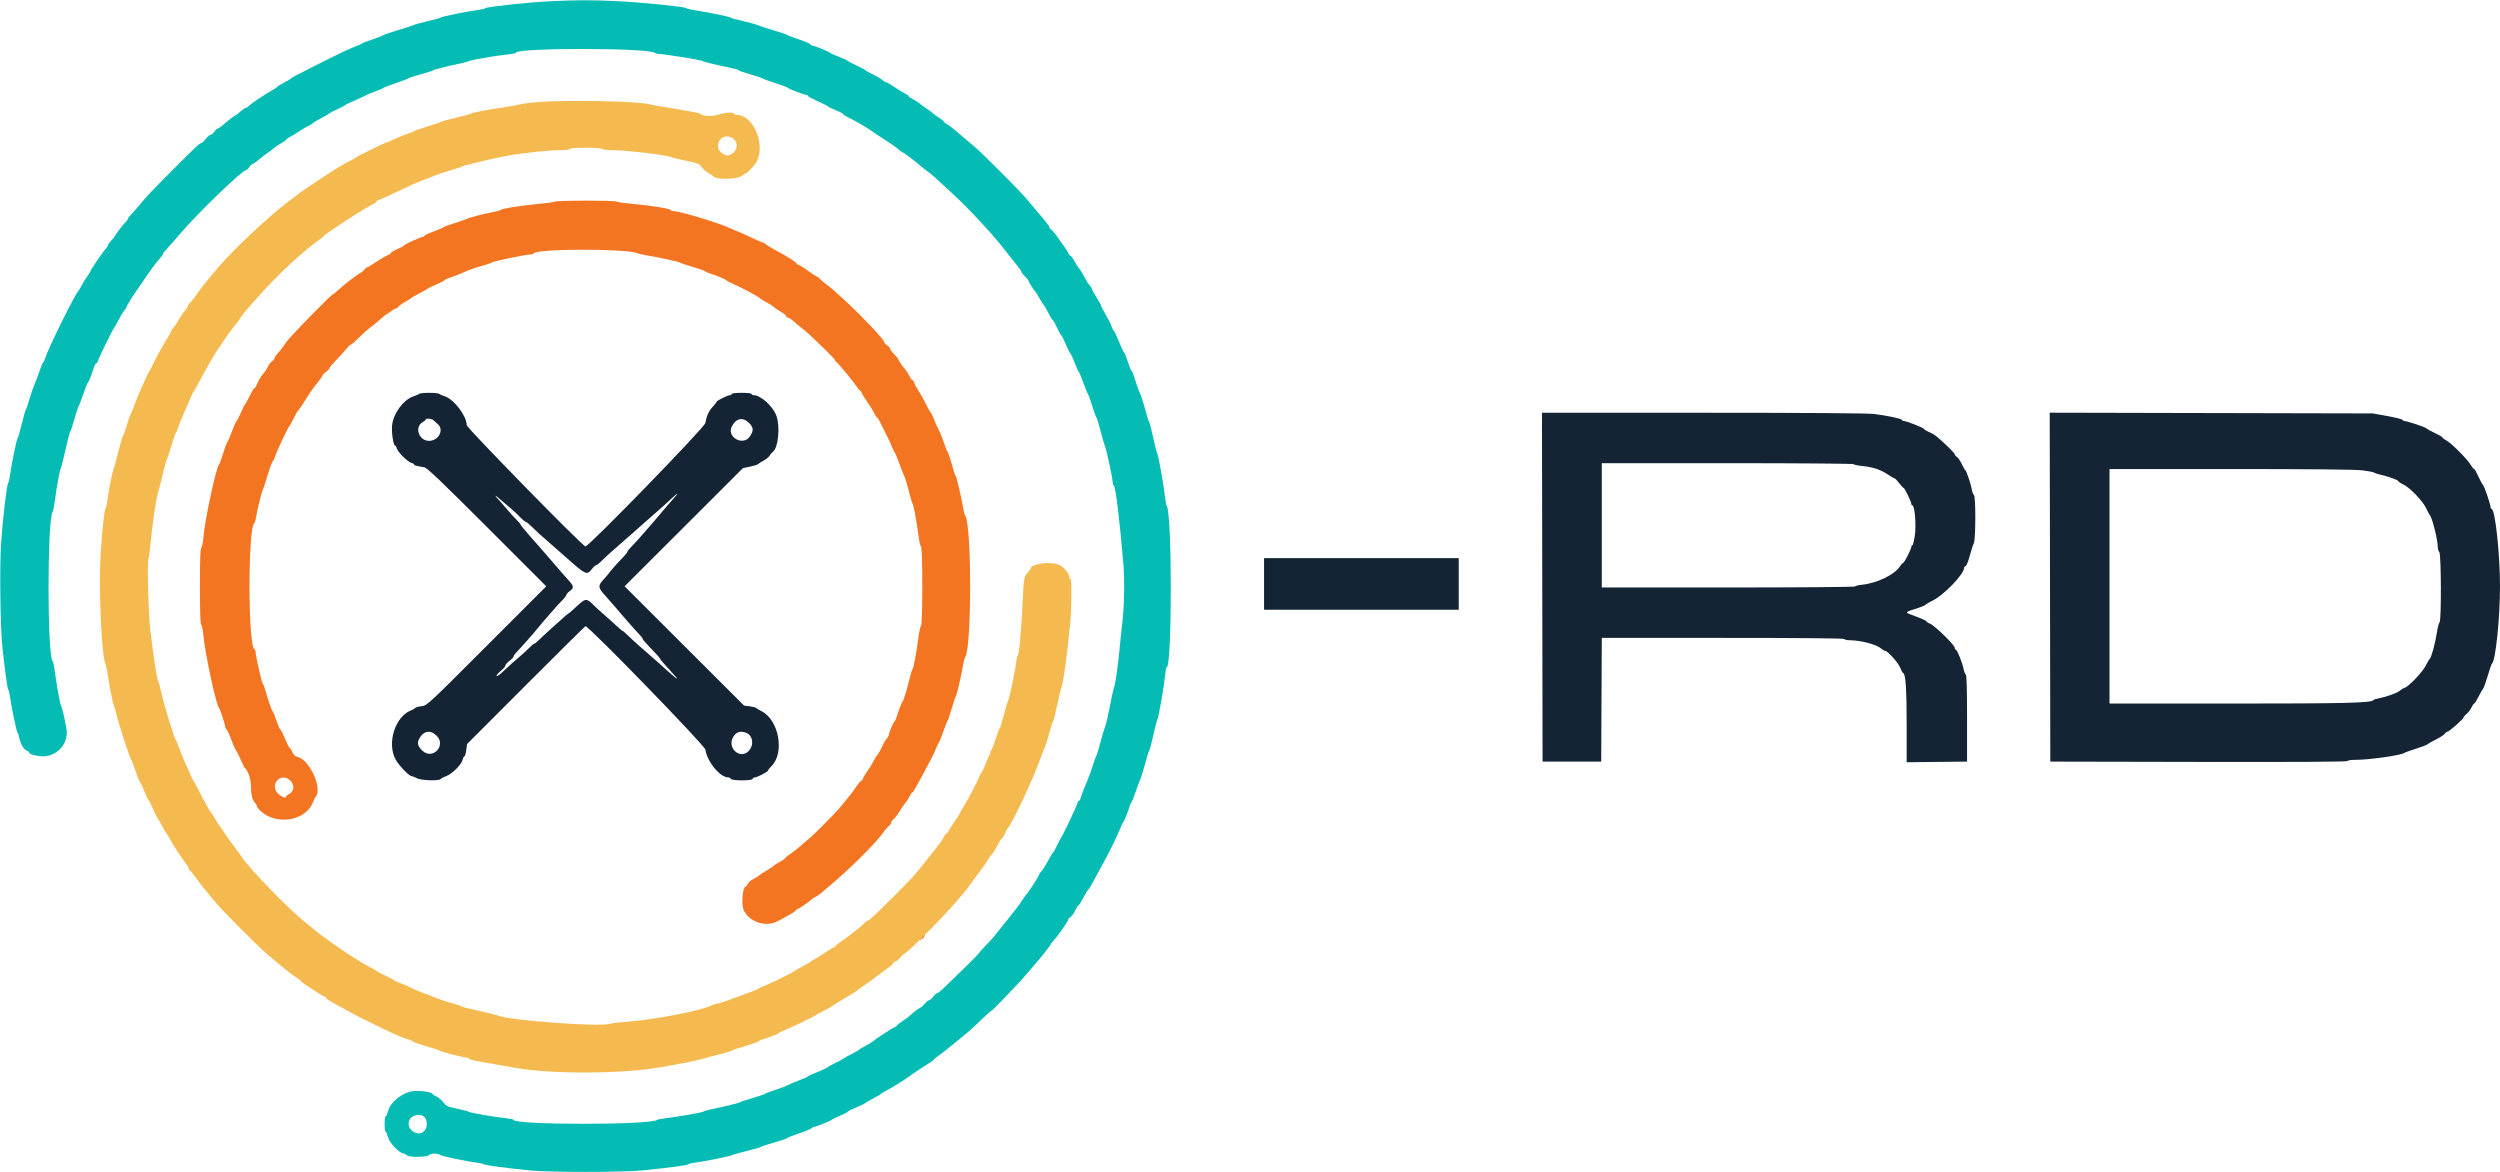
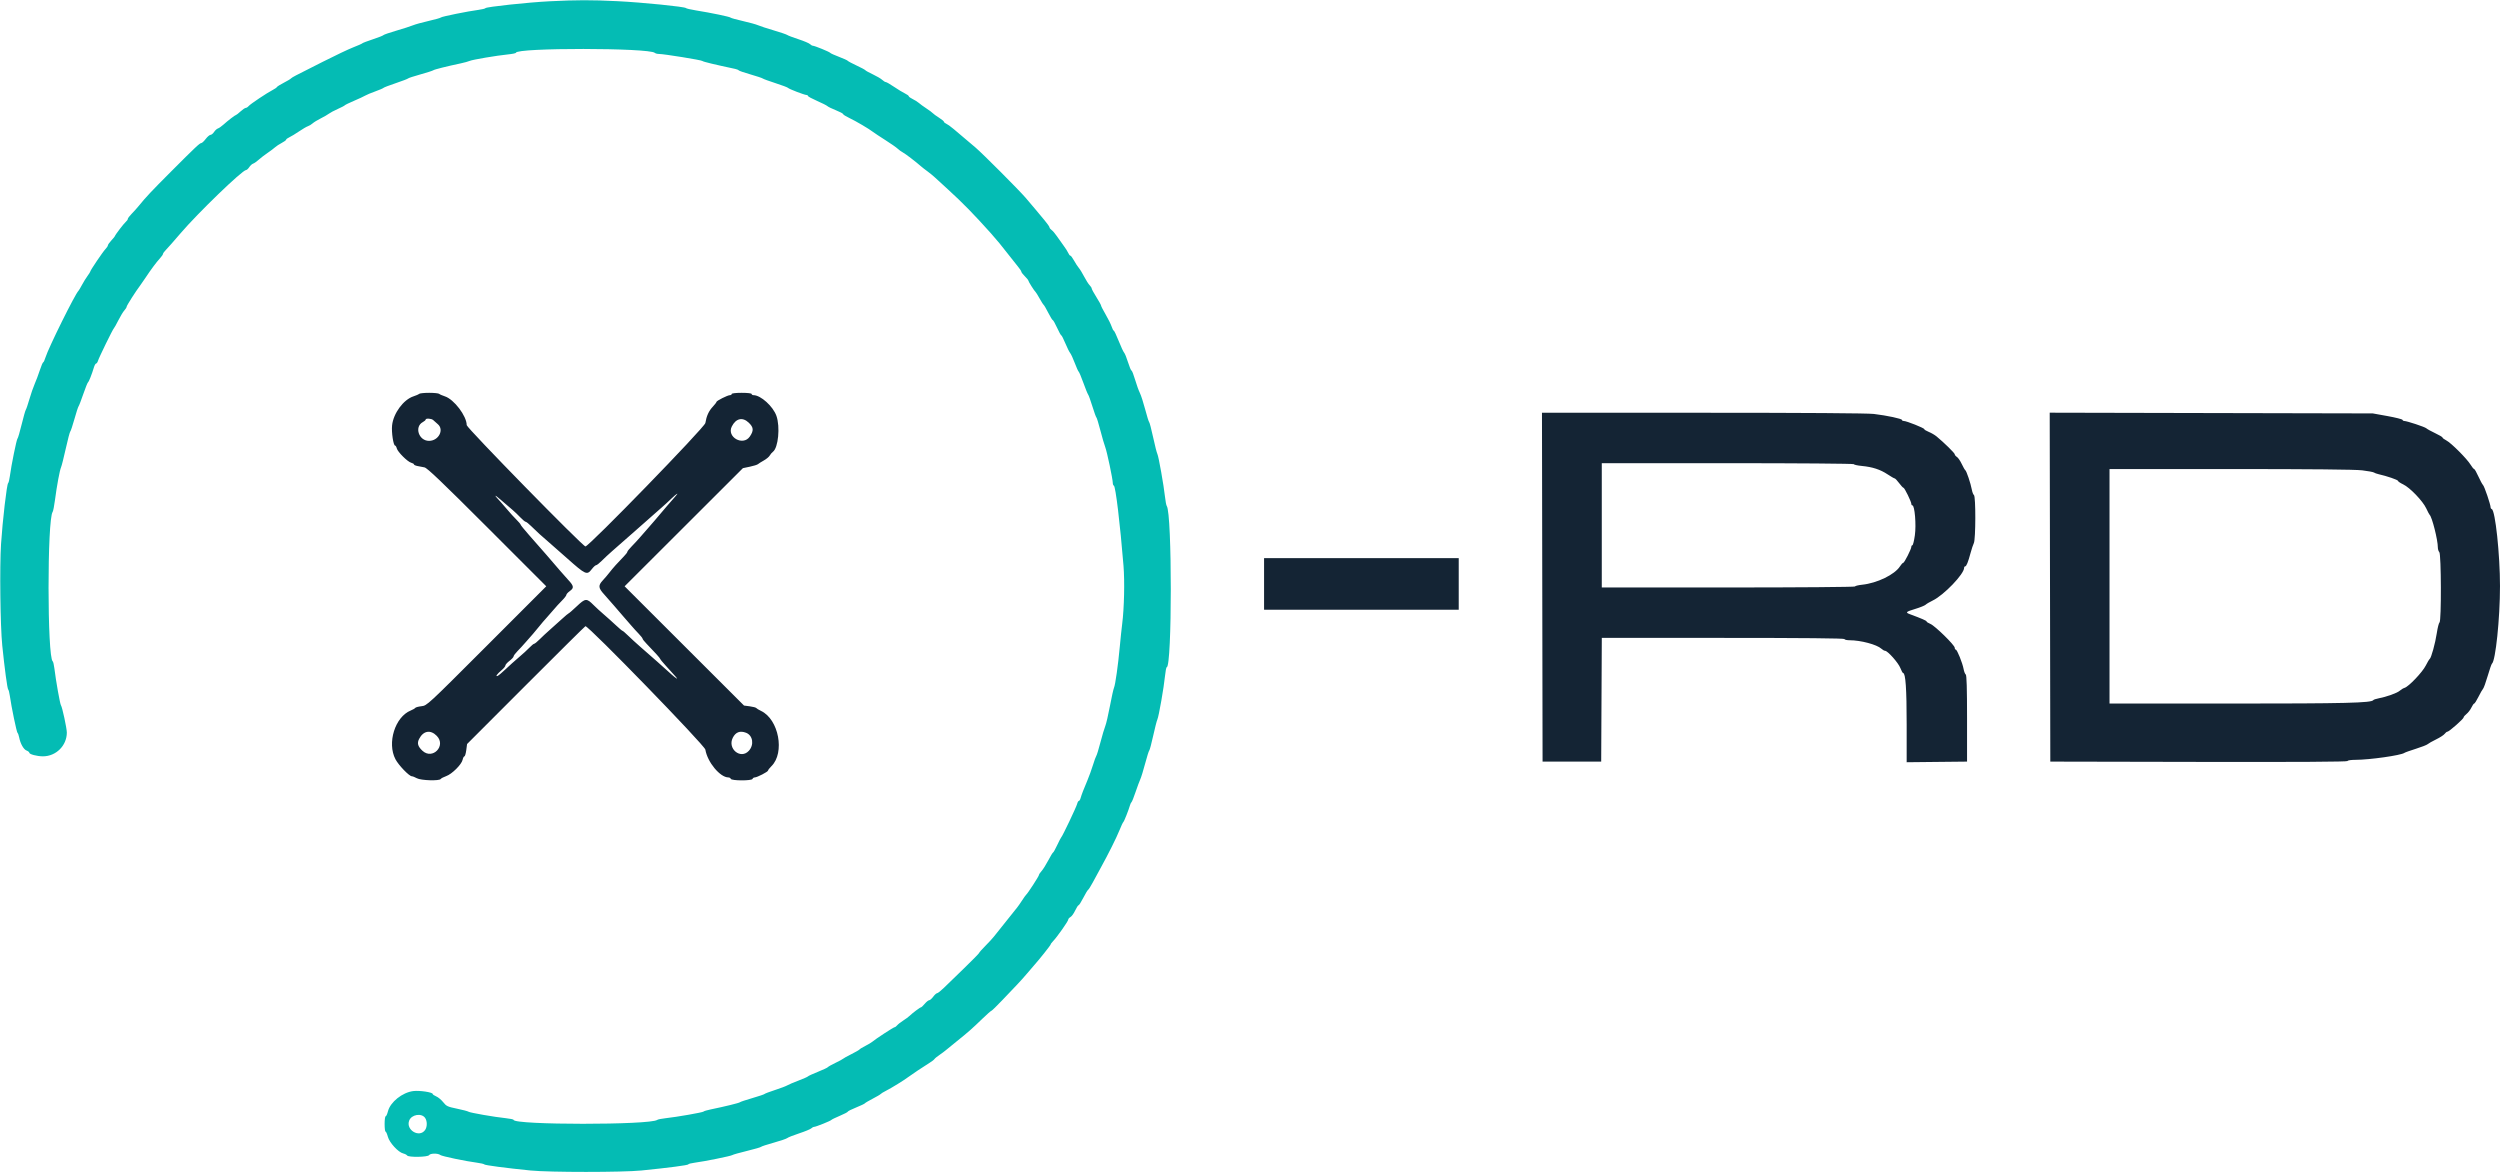
<svg xmlns="http://www.w3.org/2000/svg" id="svg" version="1.1" width="400" height="187.547" viewBox="0, 0, 400,187.547">
  <g id="svgg">
-     <path id="path0" d="M88.743 32.263 C 88.588 32.351,87.406 32.516,86.116 32.632 C 83.466 32.869,80.254 33.376,80.113 33.581 C 80.061 33.656,79.681 33.777,79.268 33.851 C 77.682 34.133,75.304 34.733,74.765 34.986 C 74.456 35.132,73.487 35.472,72.613 35.741 C 71.738 36.010,70.978 36.294,70.924 36.372 C 70.870 36.449,70.171 36.749,69.371 37.037 C 68.572 37.325,67.917 37.637,67.917 37.730 C 67.917 37.823,67.802 37.899,67.662 37.899 C 67.334 37.899,64.854 39.018,64.722 39.225 C 64.667 39.312,64.140 39.604,63.549 39.874 C 62.959 40.144,62.477 40.438,62.477 40.526 C 62.477 40.615,62.287 40.747,62.054 40.819 C 61.822 40.892,61.019 41.362,60.268 41.864 C 59.518 42.366,58.827 42.777,58.731 42.777 C 58.636 42.777,58.448 42.932,58.313 43.122 C 58.178 43.312,57.856 43.578,57.598 43.712 C 57.016 44.016,54.912 45.649,54.039 46.475 C 53.681 46.814,53.326 47.092,53.250 47.092 C 53.023 47.092,46.397 53.875,45.872 54.644 C 45.222 55.597,44.875 56.054,44.418 56.554 C 44.135 56.865,43.902 57.224,43.902 57.352 C 43.902 57.480,43.745 57.670,43.552 57.773 C 43.359 57.876,43.056 58.267,42.878 58.641 C 42.701 59.015,42.415 59.467,42.244 59.647 C 41.836 60.074,41.307 60.940,41.061 61.585 C 40.952 61.869,40.793 62.101,40.706 62.101 C 40.620 62.101,40.272 62.671,39.933 63.368 C 39.595 64.064,39.258 64.677,39.185 64.730 C 39.112 64.783,38.817 65.374,38.529 66.044 C 38.241 66.713,37.911 67.358,37.796 67.477 C 37.681 67.596,37.347 68.356,37.054 69.165 C 36.761 69.975,36.454 70.683,36.372 70.739 C 36.290 70.794,35.991 71.596,35.708 72.521 C 35.425 73.446,35.135 74.245,35.064 74.296 C 34.614 74.625,32.793 83.068,32.536 86.023 C 32.464 86.848,32.312 87.584,32.197 87.657 C 32.051 87.751,31.989 89.601,31.989 93.809 C 31.989 98.016,32.051 99.866,32.197 99.960 C 32.312 100.034,32.464 100.769,32.536 101.595 C 32.792 104.541,34.620 112.997,35.070 113.321 C 35.215 113.424,36.023 115.925,36.023 116.268 C 36.023 116.386,36.133 116.595,36.269 116.731 C 36.404 116.868,36.756 117.642,37.051 118.452 C 37.346 119.262,37.681 120.022,37.796 120.140 C 37.911 120.259,38.241 120.904,38.529 121.574 C 38.817 122.243,39.109 122.834,39.179 122.887 C 39.677 123.268,40.150 124.657,40.150 125.742 C 40.150 127.096,40.369 128.013,40.794 128.438 C 40.956 128.600,41.088 128.839,41.088 128.970 C 41.088 129.101,41.373 129.467,41.721 129.784 C 44.293 132.125,48.964 131.314,50.093 128.330 C 50.230 127.969,50.412 127.593,50.499 127.495 C 51.651 126.192,49.533 121.519,47.596 121.094 C 47.215 121.010,46.979 120.789,46.791 120.338 C 46.644 119.987,46.456 119.700,46.373 119.700 C 46.290 119.700,45.943 119.024,45.603 118.199 C 45.262 117.373,44.918 116.698,44.839 116.698 C 44.760 116.698,44.497 116.093,44.254 115.354 C 44.012 114.614,43.725 113.918,43.616 113.806 C 43.450 113.635,42.867 111.925,42.298 109.944 C 42.224 109.686,42.105 109.432,42.034 109.381 C 41.883 109.272,40.901 104.906,40.901 104.347 C 40.901 104.140,40.825 103.943,40.732 103.909 C 39.672 103.516,39.643 84.381,40.701 83.678 C 40.779 83.626,40.902 83.204,40.974 82.739 C 41.156 81.560,41.824 78.827,42.022 78.453 C 42.112 78.282,42.464 77.214,42.805 76.079 C 43.145 74.944,43.531 73.904,43.662 73.767 C 43.794 73.631,43.958 73.293,44.026 73.017 C 44.177 72.406,46.137 68.237,46.336 68.105 C 46.413 68.053,46.720 67.505,47.016 66.886 C 47.313 66.266,47.637 65.702,47.736 65.632 C 47.835 65.562,48.174 65.088,48.489 64.579 C 49.522 62.910,50.138 62.021,50.872 61.137 C 51.269 60.659,51.595 60.189,51.595 60.094 C 51.595 59.998,51.848 59.733,52.158 59.504 C 52.467 59.275,52.720 59.003,52.720 58.899 C 52.720 58.795,53.248 58.165,53.893 57.500 C 54.538 56.834,55.262 56.036,55.502 55.725 C 55.742 55.414,56.017 55.159,56.113 55.159 C 56.209 55.159,56.773 54.674,57.365 54.080 C 57.958 53.486,58.743 52.777,59.110 52.504 C 59.912 51.906,60.676 51.275,61.290 50.704 C 61.539 50.471,61.787 50.281,61.841 50.281 C 61.895 50.281,62.215 50.070,62.554 49.812 C 62.892 49.554,63.262 49.343,63.376 49.343 C 63.490 49.343,63.651 49.226,63.734 49.082 C 63.816 48.939,64.306 48.588,64.822 48.303 C 65.338 48.019,65.802 47.725,65.854 47.651 C 65.905 47.576,66.496 47.241,67.167 46.904 C 67.838 46.568,68.429 46.235,68.480 46.165 C 68.532 46.095,69.144 45.797,69.841 45.504 C 70.537 45.211,71.107 44.911,71.107 44.838 C 71.107 44.764,71.677 44.514,72.373 44.282 C 73.070 44.050,74.020 43.675,74.484 43.448 C 74.948 43.221,76.046 42.837,76.923 42.595 C 77.800 42.352,78.616 42.078,78.736 41.986 C 78.995 41.789,84.110 40.725,84.834 40.718 C 85.109 40.715,85.363 40.638,85.397 40.546 C 85.689 39.768,100.228 39.747,101.970 40.521 C 102.176 40.613,102.936 40.781,103.659 40.894 C 105.489 41.181,108.705 41.887,108.818 42.027 C 108.870 42.092,109.756 42.388,110.788 42.687 C 111.820 42.985,112.712 43.298,112.771 43.382 C 112.830 43.466,113.126 43.611,113.428 43.704 C 114.520 44.042,116.017 44.648,116.122 44.795 C 116.181 44.877,116.609 45.108,117.073 45.307 C 118.295 45.831,121.472 47.517,121.540 47.678 C 121.572 47.753,122.025 48.038,122.547 48.311 C 123.070 48.584,123.677 48.978,123.897 49.186 C 124.117 49.393,124.603 49.722,124.977 49.915 C 125.351 50.108,125.707 50.396,125.768 50.555 C 125.829 50.714,125.988 50.845,126.120 50.845 C 126.252 50.846,126.614 51.079,126.923 51.364 C 127.233 51.648,127.848 52.164,128.290 52.509 C 129.212 53.230,129.525 53.516,131.870 55.786 C 132.812 56.699,133.583 57.511,133.583 57.593 C 133.583 57.674,133.723 57.856,133.894 57.998 C 134.321 58.351,136.608 61.129,137.042 61.820 C 137.236 62.129,137.508 62.450,137.647 62.533 C 137.785 62.615,137.899 62.773,137.899 62.884 C 137.899 62.995,138.266 63.603,138.715 64.235 C 139.164 64.867,139.680 65.701,139.862 66.088 C 140.044 66.475,140.256 66.792,140.334 66.792 C 140.412 66.792,140.745 67.362,141.074 68.058 C 141.404 68.755,141.834 69.620,142.029 69.981 C 142.225 70.342,142.532 71.018,142.712 71.482 C 142.892 71.947,143.096 72.369,143.165 72.420 C 143.235 72.472,143.518 73.147,143.794 73.921 C 144.071 74.695,144.451 75.666,144.640 76.079 C 144.829 76.492,145.180 77.631,145.421 78.612 C 145.662 79.592,145.912 80.436,145.976 80.488 C 146.134 80.616,146.658 83.383,146.935 85.553 C 147.060 86.534,147.252 87.396,147.362 87.470 C 147.640 87.657,147.639 99.962,147.360 100.148 C 147.250 100.221,147.054 101.126,146.924 102.158 C 146.644 104.378,146.146 106.997,145.979 107.129 C 145.914 107.181,145.749 107.688,145.613 108.255 C 145.140 110.224,144.578 112.102,144.431 112.204 C 144.303 112.294,143.749 113.740,143.393 114.916 C 143.330 115.122,143.220 115.333,143.148 115.385 C 142.960 115.520,142.214 117.261,142.214 117.566 C 142.214 117.708,142.066 117.973,141.886 118.156 C 141.705 118.339,141.351 118.951,141.098 119.516 C 140.846 120.082,140.541 120.629,140.422 120.732 C 140.303 120.836,140.013 121.300,139.779 121.764 C 139.544 122.228,139.068 122.999,138.719 123.477 C 138.371 123.955,138.086 124.436,138.086 124.545 C 138.086 124.655,137.927 124.856,137.732 124.993 C 137.537 125.129,137.220 125.502,137.028 125.821 C 136.679 126.402,135.655 127.714,134.365 129.235 C 133.610 130.125,130.801 132.975,129.802 133.865 C 128.334 135.173,126.886 136.363,126.360 136.692 C 126.051 136.887,125.730 137.154,125.647 137.286 C 125.564 137.418,125.171 137.692,124.775 137.894 C 124.379 138.096,123.940 138.375,123.800 138.515 C 123.660 138.654,123.124 139.012,122.608 139.312 C 122.092 139.611,121.560 139.962,121.427 140.092 C 121.293 140.222,120.884 140.471,120.518 140.644 C 120.152 140.818,119.762 141.158,119.652 141.399 C 119.542 141.641,119.389 141.839,119.313 141.839 C 118.854 141.839,118.576 144.515,118.937 145.464 C 119.690 147.445,122.467 148.430,124.405 147.403 C 126.499 146.294,127.125 145.922,127.319 145.672 C 127.434 145.524,127.583 145.403,127.651 145.403 C 127.839 145.403,129.283 144.428,129.803 143.949 C 130.055 143.717,130.344 143.527,130.446 143.527 C 130.547 143.527,130.978 143.228,131.403 142.863 C 131.828 142.498,132.472 141.953,132.833 141.653 C 136.013 139.010,140.421 134.605,141.388 133.104 C 141.583 132.800,141.933 132.398,142.166 132.210 C 142.399 132.022,142.589 131.752,142.589 131.611 C 142.589 131.469,142.746 131.243,142.938 131.108 C 143.130 130.973,143.570 130.399,143.917 129.831 C 144.264 129.264,144.694 128.640,144.872 128.446 C 145.051 128.251,145.332 127.808,145.497 127.461 C 145.661 127.113,145.861 126.829,145.941 126.829 C 146.021 126.829,146.298 126.428,146.556 125.938 C 146.815 125.448,147.555 124.088,148.200 122.916 C 148.846 121.744,149.488 120.463,149.627 120.068 C 149.766 119.674,150.007 119.155,150.162 118.916 C 150.317 118.676,150.674 117.805,150.955 116.979 C 151.237 116.154,151.522 115.436,151.590 115.385 C 151.657 115.333,151.957 114.447,152.255 113.415 C 152.554 112.383,152.848 111.496,152.910 111.445 C 153.054 111.325,153.754 108.371,154.045 106.660 C 154.167 105.938,154.336 105.260,154.420 105.154 C 155.493 103.802,155.491 83.799,154.419 82.463 C 154.333 82.357,154.205 81.890,154.132 81.426 C 153.901 79.945,153.055 76.270,152.923 76.173 C 152.853 76.121,152.693 75.699,152.567 75.235 C 152.172 73.781,151.695 72.330,151.579 72.233 C 151.517 72.181,151.237 71.463,150.955 70.638 C 150.674 69.812,150.322 68.950,150.174 68.721 C 150.026 68.492,149.731 67.838,149.517 67.267 C 149.303 66.696,149.029 66.123,148.907 65.994 C 148.784 65.865,148.445 65.264,148.153 64.658 C 147.860 64.052,147.345 63.123,147.007 62.594 C 146.670 62.065,146.334 61.442,146.261 61.210 C 146.188 60.978,146.054 60.788,145.962 60.788 C 145.871 60.788,145.661 60.504,145.497 60.157 C 145.332 59.809,145.054 59.363,144.878 59.165 C 144.369 58.589,143.715 57.628,143.715 57.455 C 143.715 57.368,143.419 57.010,143.058 56.660 C 142.697 56.310,142.402 55.916,142.402 55.784 C 142.402 55.651,142.190 55.405,141.932 55.236 C 141.674 55.067,141.463 54.832,141.463 54.714 C 141.463 54.340,137.945 50.612,135.245 48.124 C 133.343 46.371,132.790 45.894,132.083 45.397 C 131.723 45.142,131.317 44.787,131.182 44.606 C 131.046 44.425,130.858 44.278,130.763 44.278 C 130.667 44.278,130.011 43.856,129.304 43.340 C 128.597 42.824,127.924 42.402,127.808 42.402 C 127.693 42.402,127.531 42.281,127.448 42.135 C 127.294 41.861,125.904 40.997,123.936 39.952 C 123.324 39.627,122.706 39.243,122.562 39.099 C 122.418 38.955,122.218 38.837,122.118 38.837 C 122.019 38.837,121.049 38.415,119.963 37.899 C 118.877 37.383,117.936 36.961,117.872 36.961 C 117.807 36.961,117.393 36.786,116.952 36.572 C 115.219 35.733,108.817 33.790,107.739 33.777 C 107.507 33.774,107.317 33.700,107.317 33.612 C 107.317 33.401,104.156 32.885,101.282 32.629 C 100.009 32.515,98.822 32.346,98.642 32.252 C 98.232 32.038,89.124 32.049,88.743 32.263 M46.408 124.850 C 47.137 125.526,47.106 126.545,46.343 126.979 C 46.034 127.154,45.780 127.362,45.780 127.439 C 45.777 127.782,45.047 127.529,44.501 126.995 C 43.046 125.572,44.917 123.469,46.408 124.850 M147.467 150.034 C 147.051 150.474,147.043 150.506,147.398 150.317 C 147.618 150.200,147.848 149.975,147.908 149.818 C 148.055 149.434,148.015 149.454,147.467 150.034 " stroke="none" fill="#f47521" fill-rule="evenodd" />
    <path id="path1" d="M87.937 0.204 C 84.540 0.372,77.813 1.093,77.674 1.304 C 77.622 1.382,77.119 1.505,76.557 1.579 C 74.878 1.797,70.645 2.654,70.544 2.796 C 70.492 2.869,69.615 3.118,68.593 3.349 C 67.572 3.581,66.439 3.895,66.075 4.047 C 65.712 4.199,64.521 4.583,63.429 4.901 C 62.338 5.219,61.402 5.542,61.351 5.619 C 61.299 5.697,60.539 5.996,59.662 6.285 C 58.785 6.574,58.025 6.864,57.974 6.929 C 57.922 6.994,57.272 7.283,56.530 7.570 C 55.787 7.858,53.592 8.899,51.652 9.884 C 49.711 10.870,47.786 11.846,47.373 12.054 C 46.961 12.262,46.581 12.495,46.529 12.571 C 46.477 12.647,45.971 12.949,45.403 13.242 C 44.836 13.535,44.343 13.843,44.308 13.927 C 44.273 14.011,43.977 14.216,43.651 14.384 C 42.730 14.856,40.048 16.650,39.781 16.972 C 39.649 17.131,39.444 17.261,39.325 17.261 C 39.206 17.261,38.831 17.514,38.492 17.824 C 38.153 18.133,37.833 18.386,37.781 18.386 C 37.651 18.386,36.449 19.306,35.756 19.935 C 35.442 20.220,35.044 20.497,34.871 20.552 C 34.697 20.607,34.419 20.860,34.253 21.114 C 34.086 21.368,33.830 21.576,33.683 21.576 C 33.535 21.576,33.190 21.871,32.914 22.233 C 32.639 22.594,32.322 22.889,32.211 22.889 C 31.959 22.889,31.297 23.513,27.319 27.500 C 24.205 30.622,23.352 31.528,22.233 32.907 C 21.923 33.288,21.395 33.877,21.060 34.215 C 20.725 34.553,20.450 34.919,20.450 35.028 C 20.450 35.137,20.311 35.342,20.140 35.483 C 19.826 35.744,18.386 37.627,18.386 37.777 C 18.386 37.822,18.133 38.130,17.824 38.462 C 17.514 38.793,17.261 39.152,17.261 39.259 C 17.261 39.366,17.088 39.632,16.877 39.849 C 16.465 40.274,14.447 43.256,14.447 43.441 C 14.447 43.502,14.248 43.821,14.005 44.149 C 13.761 44.478,13.360 45.127,13.113 45.591 C 12.866 46.055,12.615 46.477,12.556 46.529 C 12.056 46.961,7.736 55.682,7.281 57.176 C 7.147 57.615,6.981 57.974,6.911 57.974 C 6.842 57.974,6.598 58.544,6.371 59.240 C 6.143 59.937,5.771 60.929,5.544 61.445 C 5.317 61.961,4.937 63.058,4.700 63.884 C 4.462 64.709,4.204 65.469,4.127 65.572 C 4.050 65.675,3.751 66.731,3.462 67.917 C 3.173 69.104,2.876 70.117,2.801 70.169 C 2.655 70.269,1.801 74.474,1.579 76.181 C 1.505 76.744,1.381 77.247,1.303 77.299 C 1.092 77.438,0.411 83.279,0.166 87.054 C -0.068 90.661,0.047 100.183,0.361 103.283 C 0.733 106.946,1.176 110.226,1.311 110.319 C 1.387 110.371,1.507 110.835,1.577 111.351 C 1.810 113.051,2.664 117.165,2.805 117.261 C 2.881 117.312,2.998 117.636,3.064 117.979 C 3.261 118.989,3.777 119.906,4.250 120.086 C 4.492 120.178,4.690 120.336,4.690 120.437 C 4.690 120.685,5.922 121.011,6.867 121.012 C 8.965 121.015,10.689 119.302,10.693 117.211 C 10.694 116.541,9.953 113.097,9.755 112.852 C 9.607 112.669,8.956 109.013,8.702 106.942 C 8.632 106.374,8.513 105.868,8.436 105.816 C 7.552 105.220,7.543 83.050,8.426 81.900 C 8.508 81.794,8.674 80.947,8.794 80.019 C 9.091 77.735,9.557 75.223,9.769 74.765 C 9.864 74.559,10.205 73.208,10.526 71.764 C 10.847 70.319,11.169 69.095,11.243 69.043 C 11.316 68.992,11.612 68.105,11.901 67.073 C 12.189 66.041,12.491 65.113,12.572 65.009 C 12.653 64.906,12.994 64.020,13.330 63.039 C 13.666 62.059,14.006 61.214,14.086 61.161 C 14.229 61.066,14.679 59.928,15.030 58.771 C 15.131 58.436,15.289 58.161,15.381 58.161 C 15.472 58.161,15.604 57.971,15.673 57.739 C 15.834 57.202,18.054 52.658,18.216 52.533 C 18.283 52.481,18.609 51.901,18.940 51.243 C 19.271 50.585,19.704 49.873,19.902 49.660 C 20.100 49.447,20.263 49.183,20.264 49.073 C 20.265 48.893,21.724 46.599,22.420 45.685 C 22.577 45.478,22.956 44.930,23.263 44.465 C 24.132 43.150,25.028 41.944,25.577 41.352 C 25.853 41.054,26.079 40.728,26.079 40.628 C 26.079 40.528,26.294 40.231,26.557 39.970 C 26.820 39.708,27.865 38.523,28.879 37.336 C 31.671 34.070,38.781 27.205,39.372 27.205 C 39.485 27.205,39.715 26.997,39.881 26.743 C 40.048 26.489,40.326 26.236,40.499 26.181 C 40.673 26.126,41.071 25.848,41.384 25.564 C 41.698 25.280,42.329 24.794,42.788 24.484 C 43.246 24.174,43.790 23.766,43.996 23.577 C 44.203 23.387,44.688 23.069,45.075 22.869 C 45.462 22.670,45.779 22.437,45.779 22.353 C 45.779 22.268,46.011 22.094,46.295 21.965 C 46.578 21.836,47.279 21.411,47.851 21.021 C 48.423 20.632,49.062 20.258,49.272 20.192 C 49.481 20.125,49.815 19.923,50.014 19.743 C 50.213 19.562,50.797 19.204,51.313 18.947 C 51.829 18.691,52.420 18.349,52.627 18.189 C 52.833 18.029,53.466 17.692,54.034 17.441 C 54.601 17.189,55.110 16.923,55.165 16.850 C 55.219 16.777,55.891 16.450,56.657 16.124 C 57.423 15.798,58.222 15.426,58.434 15.297 C 58.645 15.168,59.367 14.866,60.038 14.626 C 60.708 14.385,61.299 14.132,61.351 14.063 C 61.402 13.993,62.289 13.653,63.321 13.306 C 64.353 12.959,65.239 12.620,65.291 12.552 C 65.342 12.484,66.229 12.194,67.261 11.907 C 68.293 11.620,69.221 11.321,69.325 11.243 C 69.502 11.110,71.438 10.623,73.734 10.136 C 74.301 10.015,74.934 9.840,75.141 9.747 C 75.584 9.546,79.476 8.886,81.285 8.705 C 81.982 8.636,82.552 8.517,82.552 8.442 C 82.552 7.619,103.908 7.638,104.775 8.461 C 104.873 8.554,105.160 8.630,105.412 8.630 C 106.210 8.630,112.285 9.613,112.383 9.758 C 112.459 9.872,114.422 10.345,117.636 11.026 C 117.894 11.081,118.147 11.186,118.199 11.260 C 118.250 11.334,119.095 11.625,120.075 11.905 C 121.055 12.186,121.942 12.482,122.045 12.563 C 122.148 12.645,123.077 12.983,124.109 13.316 C 125.141 13.649,126.027 13.983,126.079 14.059 C 126.193 14.228,128.714 15.197,129.038 15.197 C 129.165 15.197,129.268 15.266,129.268 15.351 C 129.268 15.435,129.923 15.791,130.722 16.140 C 131.522 16.490,132.271 16.868,132.386 16.980 C 132.502 17.093,133.114 17.390,133.746 17.642 C 134.379 17.893,134.897 18.168,134.897 18.253 C 134.897 18.338,135.340 18.617,135.882 18.873 C 136.926 19.368,139.054 20.619,139.681 21.108 C 139.887 21.269,140.774 21.856,141.651 22.413 C 142.528 22.969,143.415 23.587,143.621 23.786 C 143.827 23.984,144.200 24.254,144.450 24.386 C 144.870 24.607,146.499 25.852,147.373 26.620 C 147.580 26.801,148.033 27.155,148.381 27.405 C 148.729 27.656,149.288 28.114,149.623 28.424 C 149.958 28.734,150.879 29.578,151.669 30.300 C 154.084 32.508,155.764 34.224,158.537 37.317 C 159.424 38.307,160.404 39.496,161.336 40.713 C 161.850 41.384,162.527 42.238,162.842 42.612 C 163.157 42.986,163.415 43.373,163.415 43.472 C 163.415 43.571,163.666 43.899,163.972 44.199 C 164.279 44.500,164.532 44.812,164.535 44.891 C 164.541 45.053,165.501 46.570,165.690 46.717 C 165.757 46.768,166.045 47.233,166.330 47.749 C 166.615 48.265,166.911 48.729,166.988 48.780 C 167.064 48.832,167.394 49.402,167.722 50.047 C 168.049 50.692,168.375 51.220,168.445 51.220 C 168.516 51.220,168.825 51.769,169.131 52.439 C 169.437 53.110,169.741 53.659,169.806 53.659 C 169.871 53.659,170.162 54.228,170.452 54.925 C 170.742 55.621,171.090 56.322,171.225 56.481 C 171.359 56.640,171.690 57.357,171.960 58.074 C 172.230 58.791,172.515 59.421,172.593 59.473 C 172.670 59.526,173.006 60.326,173.339 61.252 C 173.672 62.177,174.015 63.022,174.101 63.128 C 174.188 63.234,174.493 64.081,174.779 65.009 C 175.065 65.938,175.356 66.740,175.424 66.792 C 175.493 66.843,175.777 67.772,176.056 68.856 C 176.335 69.939,176.686 71.144,176.837 71.534 C 177.119 72.262,178.049 76.683,178.049 77.298 C 178.049 77.487,178.125 77.670,178.218 77.705 C 178.495 77.807,179.212 83.764,179.761 90.525 C 179.965 93.038,179.868 97.336,179.551 99.812 C 179.453 100.586,179.279 102.233,179.166 103.471 C 178.898 106.409,178.453 109.565,178.240 110.038 C 178.147 110.244,177.854 111.566,177.588 112.975 C 177.323 114.385,176.989 115.820,176.846 116.165 C 176.703 116.510,176.355 117.678,176.073 118.762 C 175.791 119.845,175.496 120.816,175.417 120.919 C 175.338 121.023,175.094 121.691,174.875 122.405 C 174.656 123.119,174.258 124.216,173.992 124.844 C 173.391 126.256,173.040 127.170,172.888 127.720 C 172.823 127.953,172.701 128.143,172.616 128.143 C 172.531 128.143,172.405 128.367,172.336 128.641 C 172.210 129.143,170.001 133.785,169.805 133.959 C 169.747 134.010,169.452 134.580,169.149 135.225 C 168.847 135.870,168.551 136.398,168.493 136.399 C 168.434 136.400,168.091 136.964,167.730 137.652 C 167.369 138.341,166.883 139.112,166.651 139.367 C 166.419 139.621,166.229 139.911,166.229 140.010 C 166.229 140.190,164.423 142.974,164.190 143.152 C 164.123 143.204,163.834 143.607,163.548 144.047 C 163.262 144.488,162.910 144.995,162.765 145.173 C 162.102 145.989,159.343 149.443,159.016 149.866 C 158.816 150.126,158.204 150.790,157.656 151.342 C 157.108 151.894,156.660 152.401,156.660 152.468 C 156.660 152.536,155.584 153.634,154.268 154.909 C 152.953 156.183,151.486 157.605,151.009 158.069 C 150.532 158.532,150.049 158.912,149.936 158.912 C 149.823 158.912,149.543 159.165,149.314 159.475 C 149.085 159.784,148.794 160.038,148.668 160.038 C 148.542 160.038,148.225 160.291,147.965 160.600 C 147.705 160.910,147.438 161.163,147.373 161.163 C 147.229 161.163,146.011 162.071,145.557 162.517 C 145.376 162.694,144.908 163.041,144.516 163.289 C 144.124 163.536,143.688 163.877,143.548 164.046 C 143.408 164.215,143.223 164.353,143.136 164.353 C 142.972 164.353,140.077 166.241,139.587 166.668 C 139.432 166.802,138.926 167.106,138.462 167.342 C 137.997 167.578,137.575 167.835,137.523 167.914 C 137.472 167.992,136.881 168.332,136.210 168.668 C 135.539 169.004,134.948 169.333,134.897 169.398 C 134.845 169.464,134.296 169.760,133.677 170.057 C 133.058 170.353,132.508 170.664,132.454 170.746 C 132.400 170.829,131.682 171.165,130.859 171.494 C 130.036 171.823,129.320 172.152,129.268 172.226 C 129.217 172.299,128.541 172.598,127.767 172.890 C 126.993 173.181,126.191 173.523,125.985 173.649 C 125.779 173.775,124.892 174.112,124.015 174.397 C 123.138 174.682,122.378 174.970,122.326 175.036 C 122.275 175.103,121.388 175.401,120.356 175.700 C 119.325 175.998,118.438 176.295,118.386 176.360 C 118.297 176.472,115.932 177.052,113.696 177.510 C 113.129 177.626,112.622 177.779,112.570 177.849 C 112.468 177.988,108.271 178.724,106.473 178.917 C 105.854 178.984,105.263 179.103,105.159 179.182 C 104.064 180.020,82.176 180.015,82.176 179.176 C 82.176 179.101,81.619 178.982,80.939 178.912 C 79.142 178.728,75.172 178.037,74.953 177.870 C 74.850 177.792,74.023 177.575,73.115 177.388 C 71.610 177.078,71.416 176.987,70.914 176.353 C 70.611 175.971,70.108 175.553,69.797 175.424 C 69.486 175.295,69.231 175.121,69.231 175.037 C 69.231 174.760,67.137 174.445,66.129 174.570 C 64.374 174.790,62.449 176.329,62.072 177.814 C 61.960 178.253,61.795 178.612,61.704 178.612 C 61.613 178.612,61.538 179.160,61.538 179.831 C 61.538 180.502,61.605 181.051,61.687 181.051 C 61.769 181.051,61.935 181.421,62.056 181.874 C 62.310 182.825,63.713 184.356,64.508 184.551 C 64.784 184.618,65.069 184.764,65.141 184.876 C 65.350 185.197,68.455 185.146,68.658 184.819 C 68.847 184.513,70.085 184.500,70.447 184.800 C 70.686 184.999,74.489 185.794,76.360 186.038 C 76.928 186.111,77.434 186.232,77.486 186.305 C 77.583 186.442,80.944 186.884,84.897 187.280 C 87.911 187.582,99.608 187.581,102.627 187.279 C 106.968 186.844,110.131 186.431,110.131 186.297 C 110.131 186.224,110.575 186.107,111.116 186.037 C 112.667 185.837,116.959 184.969,117.167 184.813 C 117.270 184.736,118.326 184.437,119.512 184.149 C 120.699 183.861,121.712 183.567,121.764 183.496 C 121.815 183.424,122.734 183.123,123.806 182.826 C 124.878 182.528,125.849 182.197,125.964 182.090 C 126.079 181.983,126.932 181.645,127.861 181.339 C 128.790 181.033,129.661 180.674,129.798 180.541 C 129.934 180.409,130.138 180.300,130.252 180.300 C 130.534 180.300,132.904 179.347,133.021 179.187 C 133.072 179.116,133.684 178.818,134.381 178.525 C 135.077 178.232,135.647 177.934,135.647 177.863 C 135.647 177.792,136.243 177.494,136.970 177.201 C 137.698 176.908,138.331 176.607,138.377 176.534 C 138.422 176.460,138.988 176.126,139.633 175.791 C 140.279 175.457,140.849 175.122,140.901 175.046 C 140.952 174.971,141.352 174.728,141.790 174.506 C 142.640 174.076,144.690 172.811,145.310 172.335 C 145.767 171.984,147.844 170.599,148.737 170.049 C 149.096 169.828,149.444 169.558,149.511 169.450 C 149.578 169.342,149.940 169.045,150.315 168.791 C 150.690 168.536,151.152 168.192,151.343 168.025 C 151.533 167.858,152.322 167.215,153.096 166.596 C 154.877 165.170,155.563 164.565,157.186 162.992 C 157.905 162.296,158.551 161.726,158.623 161.726 C 158.695 161.726,159.486 160.954,160.381 160.011 C 161.275 159.067,162.345 157.944,162.758 157.516 C 163.171 157.087,163.888 156.286,164.353 155.735 C 164.817 155.185,165.324 154.593,165.478 154.421 C 166.277 153.535,168.105 151.233,168.105 151.114 C 168.105 151.039,168.280 150.800,168.495 150.583 C 169.104 149.964,170.911 147.399,170.916 147.145 C 170.918 147.020,171.078 146.833,171.271 146.729 C 171.465 146.626,171.803 146.158,172.023 145.691 C 172.242 145.223,172.489 144.841,172.570 144.841 C 172.652 144.841,172.998 144.296,173.339 143.630 C 173.681 142.964,174.025 142.395,174.105 142.364 C 174.184 142.333,174.534 141.773,174.883 141.120 C 175.231 140.467,175.781 139.454,176.105 138.869 C 177.299 136.715,178.644 134.020,179.119 132.833 C 179.387 132.162,179.666 131.571,179.738 131.520 C 179.861 131.432,180.567 129.647,180.814 128.799 C 180.875 128.593,180.981 128.382,181.051 128.330 C 181.121 128.279,181.407 127.561,181.686 126.735 C 181.965 125.910,182.310 124.981,182.452 124.672 C 182.594 124.362,182.944 123.222,183.231 122.139 C 183.518 121.055,183.811 120.127,183.883 120.075 C 183.955 120.023,184.236 118.968,184.508 117.730 C 184.780 116.492,185.084 115.310,185.183 115.103 C 185.406 114.640,186.224 109.965,186.406 108.114 C 186.480 107.366,186.601 106.754,186.675 106.754 C 187.541 106.754,187.546 82.120,186.680 80.957 C 186.603 80.854,186.481 80.220,186.408 79.550 C 186.206 77.684,185.374 72.997,185.182 72.642 C 185.088 72.468,184.783 71.271,184.504 69.981 C 184.225 68.691,183.939 67.594,183.867 67.542 C 183.796 67.491,183.508 66.570,183.228 65.497 C 182.947 64.424,182.565 63.242,182.378 62.870 C 182.191 62.499,181.846 61.541,181.611 60.741 C 181.376 59.941,181.119 59.287,181.039 59.287 C 180.959 59.287,180.711 58.695,180.487 57.971 C 180.263 57.246,179.980 56.550,179.859 56.423 C 179.738 56.295,179.346 55.453,178.988 54.550 C 178.630 53.647,178.278 52.908,178.207 52.908 C 178.136 52.908,177.979 52.608,177.858 52.242 C 177.737 51.876,177.308 51.012,176.905 50.322 C 176.502 49.632,176.173 48.991,176.173 48.898 C 176.173 48.804,175.835 48.193,175.422 47.539 C 175.009 46.885,174.672 46.264,174.672 46.158 C 174.672 46.053,174.521 45.816,174.338 45.632 C 174.154 45.448,173.765 44.836,173.473 44.272 C 173.181 43.708,172.795 43.077,172.615 42.871 C 172.435 42.664,172.090 42.136,171.850 41.698 C 171.610 41.259,171.342 40.901,171.255 40.901 C 171.169 40.901,171.018 40.711,170.921 40.478 C 170.823 40.246,170.490 39.719,170.179 39.306 C 169.869 38.893,169.389 38.218,169.112 37.805 C 168.835 37.392,168.453 36.944,168.263 36.809 C 168.073 36.674,167.917 36.479,167.917 36.375 C 167.917 36.271,167.559 35.760,167.120 35.239 C 166.682 34.718,166.000 33.900,165.605 33.421 C 165.210 32.943,164.534 32.145,164.104 31.649 C 162.954 30.323,157.271 24.625,156.086 23.610 C 152.549 20.581,151.855 20.015,151.466 19.837 C 151.227 19.729,151.032 19.570,151.032 19.484 C 151.032 19.399,150.673 19.103,150.235 18.827 C 149.796 18.551,149.353 18.229,149.250 18.111 C 149.146 17.994,148.682 17.649,148.218 17.345 C 147.753 17.041,147.214 16.648,147.020 16.473 C 146.825 16.297,146.382 16.019,146.035 15.854 C 145.687 15.689,145.403 15.484,145.403 15.397 C 145.403 15.311,145.126 15.108,144.788 14.948 C 144.449 14.787,143.668 14.313,143.052 13.895 C 142.436 13.476,141.843 13.134,141.733 13.134 C 141.624 13.133,141.362 12.973,141.151 12.777 C 140.941 12.581,140.271 12.187,139.662 11.901 C 139.053 11.616,138.511 11.316,138.456 11.235 C 138.402 11.155,137.769 10.816,137.049 10.482 C 136.330 10.148,135.696 9.809,135.640 9.729 C 135.585 9.648,134.952 9.361,134.235 9.091 C 133.517 8.820,132.887 8.535,132.835 8.456 C 132.727 8.293,130.338 7.317,130.047 7.317 C 129.943 7.317,129.740 7.199,129.596 7.055 C 129.452 6.911,128.623 6.561,127.754 6.277 C 126.884 5.993,126.078 5.687,125.963 5.598 C 125.848 5.509,124.877 5.178,123.805 4.863 C 122.734 4.548,121.604 4.178,121.295 4.041 C 120.985 3.903,119.887 3.600,118.856 3.366 C 117.824 3.132,116.937 2.885,116.886 2.816 C 116.784 2.680,113.773 2.054,111.351 1.665 C 110.525 1.532,109.808 1.365,109.756 1.293 C 109.597 1.072,102.739 0.382,98.780 0.188 C 94.597 -0.016,92.297 -0.013,87.937 0.204 M68.017 178.864 C 68.371 179.370,68.370 180.293,68.016 180.800 C 67.100 182.107,64.895 180.804,65.469 179.294 C 65.840 178.318,67.444 178.047,68.017 178.864 " stroke="none" fill="#04bcb4" fill-rule="evenodd" />
-     <path id="path2" d="M85.929 16.342 C 84.845 16.427,83.663 16.582,83.302 16.686 C 82.941 16.790,81.717 17.009,80.582 17.172 C 77.956 17.550,75.809 17.968,75.328 18.195 C 75.122 18.292,73.982 18.597,72.795 18.873 C 71.609 19.149,70.596 19.429,70.544 19.494 C 70.492 19.559,69.522 19.892,68.387 20.235 C 67.253 20.578,66.282 20.918,66.230 20.991 C 66.178 21.063,65.755 21.241,65.291 21.386 C 64.826 21.532,63.834 21.929,63.086 22.270 C 62.337 22.611,61.673 22.889,61.610 22.889 C 61.438 22.889,57.144 25.012,57.036 25.150 C 56.984 25.216,56.478 25.501,55.910 25.784 C 55.343 26.066,54.519 26.523,54.080 26.798 C 52.639 27.701,48.509 30.441,48.030 30.812 C 47.772 31.011,46.893 31.677,46.076 32.291 C 43.104 34.527,37.388 39.886,35.092 42.589 C 34.786 42.950,34.280 43.541,33.969 43.902 C 33.026 44.999,31.495 46.975,31.283 47.372 C 31.173 47.577,30.843 47.985,30.551 48.277 C 30.258 48.570,30.019 48.909,30.019 49.031 C 30.019 49.153,29.815 49.473,29.566 49.742 C 29.316 50.011,28.848 50.700,28.524 51.273 C 28.201 51.846,27.814 52.416,27.664 52.541 C 27.515 52.665,27.392 52.854,27.392 52.962 C 27.392 53.069,27.143 53.544,26.840 54.018 C 26.127 55.129,25.070 57.040,24.446 58.349 C 24.175 58.917,23.903 59.423,23.841 59.475 C 23.780 59.526,23.530 60.033,23.285 60.600 C 23.041 61.168,22.645 62.054,22.405 62.570 C 22.165 63.086,21.791 64.015,21.573 64.634 C 21.356 65.253,21.066 65.971,20.928 66.229 C 20.790 66.487,20.491 67.331,20.263 68.105 C 20.035 68.879,19.777 69.600,19.689 69.708 C 19.602 69.816,19.266 70.956,18.943 72.241 C 18.620 73.526,18.284 74.747,18.196 74.953 C 17.983 75.457,17.515 77.780,17.233 79.737 C 17.107 80.614,16.946 81.374,16.875 81.426 C 16.697 81.556,16.379 84.471,16.118 88.368 C 15.753 93.798,16.224 104.809,16.884 106.285 C 16.976 106.492,17.104 107.040,17.167 107.505 C 17.402 109.231,18.069 112.667,18.186 112.758 C 18.253 112.810,18.460 113.527,18.647 114.353 C 18.983 115.844,20.791 121.397,20.998 121.576 C 21.058 121.628,21.352 122.387,21.651 123.265 C 21.950 124.142,22.292 124.986,22.410 125.141 C 22.529 125.295,22.824 125.929,23.067 126.548 C 23.310 127.167,23.611 127.800,23.737 127.955 C 23.863 128.110,24.203 128.785,24.493 129.456 C 24.783 130.127,25.119 130.802,25.241 130.957 C 25.362 131.112,25.705 131.703,26.003 132.270 C 26.301 132.838,26.600 133.344,26.667 133.396 C 26.733 133.447,26.978 133.855,27.211 134.302 C 27.658 135.162,28.920 137.092,29.725 138.148 C 29.990 138.495,30.206 138.869,30.206 138.980 C 30.206 139.090,30.275 139.209,30.359 139.243 C 30.443 139.278,30.879 139.812,31.329 140.432 C 32.248 141.698,33.143 142.804,34.897 144.842 C 35.996 146.119,41.558 151.679,42.615 152.556 C 43.065 152.931,43.729 153.489,44.090 153.798 C 45.597 155.087,47.213 156.338,47.608 156.523 C 47.840 156.632,48.030 156.784,48.030 156.862 C 48.030 156.940,48.431 157.262,48.921 157.578 C 49.411 157.894,50.257 158.450,50.800 158.814 C 51.343 159.177,51.871 159.475,51.973 159.475 C 52.074 159.475,52.158 159.558,52.158 159.660 C 52.158 159.761,52.643 160.102,53.236 160.417 C 53.830 160.731,54.906 161.324,55.629 161.733 C 56.869 162.437,60.027 164.011,62.946 165.380 C 63.668 165.719,64.660 166.109,65.150 166.247 C 65.640 166.385,66.041 166.553,66.041 166.619 C 66.041 166.731,67.415 167.193,69.418 167.756 C 69.883 167.886,70.305 168.053,70.358 168.127 C 70.460 168.271,74.291 169.231,74.763 169.231 C 74.919 169.231,75.047 169.301,75.047 169.386 C 75.047 169.549,76.171 169.787,79.737 170.380 C 80.924 170.577,82.106 170.780,82.364 170.830 C 87.593 171.847,99.096 171.860,105.066 170.856 C 108.682 170.248,111.393 169.716,112.383 169.420 C 113.053 169.220,114.362 168.870,115.291 168.643 C 116.220 168.416,117.022 168.172,117.073 168.101 C 117.125 168.030,118.117 167.695,119.278 167.357 C 120.439 167.019,121.388 166.680,121.388 166.603 C 121.388 166.525,121.705 166.374,122.092 166.265 C 123.169 165.964,124.469 165.465,124.576 165.313 C 124.629 165.237,124.967 165.061,125.328 164.921 C 126.237 164.569,130.279 162.634,130.394 162.496 C 130.446 162.433,130.994 162.134,131.614 161.829 C 132.233 161.525,132.824 161.205,132.927 161.119 C 133.129 160.949,134.552 160.065,136.210 159.081 C 136.778 158.743,137.284 158.410,137.336 158.339 C 137.387 158.269,137.894 157.905,138.462 157.530 C 139.029 157.155,139.916 156.510,140.432 156.096 C 140.947 155.682,141.690 155.130,142.082 154.868 C 142.474 154.607,142.842 154.270,142.900 154.120 C 142.957 153.969,143.113 153.846,143.246 153.846 C 143.379 153.846,143.748 153.551,144.065 153.189 C 144.382 152.828,144.687 152.533,144.743 152.533 C 145.154 152.533,151.293 146.345,153.377 143.831 C 153.790 143.333,154.252 142.795,154.404 142.635 C 154.556 142.475,154.894 142.026,155.154 141.637 C 155.415 141.248,156.103 140.311,156.683 139.555 C 157.263 138.799,157.869 137.921,158.031 137.604 C 158.192 137.287,158.463 136.912,158.633 136.771 C 158.803 136.629,159.182 136.040,159.475 135.460 C 159.767 134.880,160.131 134.302,160.283 134.176 C 160.436 134.050,160.667 133.675,160.799 133.343 C 160.930 133.011,161.149 132.607,161.286 132.445 C 162.081 131.504,165.378 124.453,166.455 121.388 C 166.764 120.511,167.080 119.709,167.157 119.606 C 167.235 119.503,167.540 118.532,167.834 117.448 C 168.129 116.365,168.429 115.436,168.500 115.385 C 168.571 115.333,168.858 114.193,169.137 112.852 C 169.416 111.510,169.712 110.280,169.794 110.118 C 170.015 109.680,170.494 106.642,170.813 103.659 C 170.967 102.214,171.146 100.568,171.209 100.000 C 171.439 97.952,171.507 92.683,171.303 92.683 C 171.195 92.683,171.107 92.540,171.107 92.365 C 171.107 91.774,170.157 90.655,169.399 90.352 C 168.014 89.798,164.916 90.213,164.916 90.953 C 164.916 91.030,164.721 91.302,164.484 91.559 C 163.826 92.271,163.794 92.455,163.609 96.602 C 163.421 100.815,163.045 104.878,162.843 104.878 C 162.773 104.878,162.662 105.338,162.596 105.900 C 162.410 107.477,161.532 111.660,161.275 112.190 C 161.148 112.451,160.846 113.466,160.602 114.447 C 160.359 115.427,160.103 116.271,160.033 116.323 C 159.963 116.374,159.672 117.134,159.387 118.011 C 159.102 118.888,158.750 119.796,158.605 120.028 C 158.459 120.260,158.395 120.450,158.461 120.450 C 158.528 120.450,158.494 120.557,158.386 120.687 C 158.278 120.817,158.002 121.429,157.774 122.047 C 157.545 122.665,157.201 123.395,157.009 123.669 C 156.817 123.943,156.660 124.216,156.660 124.276 C 156.660 124.552,154.652 128.383,154.042 129.268 C 153.865 129.526,153.664 129.890,153.597 130.077 C 153.530 130.263,153.094 130.949,152.628 131.601 C 152.163 132.253,151.782 132.873,151.782 132.977 C 151.782 133.082,151.670 133.211,151.533 133.264 C 151.396 133.316,151.158 133.620,151.003 133.939 C 150.849 134.258,150.497 134.794,150.221 135.130 C 149.945 135.466,148.991 136.670,148.100 137.805 C 146.239 140.176,146.076 140.354,142.838 143.579 C 139.880 146.525,139.070 147.280,138.866 147.280 C 138.779 147.280,138.546 147.458,138.350 147.675 C 137.942 148.127,135.272 150.213,134.428 150.740 C 134.118 150.933,133.797 151.204,133.715 151.343 C 133.632 151.481,133.484 151.595,133.385 151.595 C 133.286 151.595,132.804 151.875,132.315 152.218 C 131.826 152.560,131.004 153.084,130.488 153.381 C 129.972 153.679,129.508 153.969,129.456 154.026 C 129.404 154.084,128.898 154.374,128.330 154.672 C 127.763 154.970,127.172 155.313,127.017 155.433 C 126.646 155.722,122.552 157.702,121.951 157.883 C 121.693 157.961,121.440 158.084,121.388 158.156 C 121.302 158.277,120.332 158.653,116.450 160.066 C 115.643 160.360,114.841 160.601,114.667 160.602 C 114.494 160.602,114.099 160.735,113.790 160.897 C 112.346 161.652,104.934 163.105,100.938 163.416 C 99.442 163.533,97.922 163.712,97.561 163.814 C 95.746 164.328,81.327 163.257,79.644 162.484 C 79.437 162.389,78.044 162.045,76.548 161.718 C 75.052 161.392,73.785 161.070,73.734 161.003 C 73.682 160.937,73.513 160.849,73.358 160.809 C 72.095 160.483,69.939 159.783,69.325 159.498 C 68.912 159.307,68.236 159.043,67.824 158.912 C 67.411 158.780,66.609 158.443,66.041 158.163 C 65.474 157.883,64.587 157.498,64.071 157.307 C 63.555 157.117,63.091 156.905,63.039 156.836 C 62.988 156.768,62.355 156.431,61.632 156.087 C 60.910 155.744,60.277 155.405,60.225 155.336 C 60.174 155.266,59.691 154.987,59.153 154.715 C 58.319 154.294,57.729 153.939,55.535 152.536 C 54.216 151.693,50.814 149.235,50.206 148.687 C 49.977 148.480,49.474 148.072,49.089 147.779 C 46.539 145.844,39.712 138.817,38.555 136.937 C 38.452 136.769,37.893 136.003,37.313 135.236 C 36.733 134.468,36.023 133.465,35.737 133.008 C 35.450 132.551,35.161 132.134,35.094 132.083 C 35.027 132.031,34.731 131.567,34.435 131.051 C 34.139 130.535,33.842 130.070,33.774 130.019 C 33.618 129.900,32.598 128.065,31.741 126.360 C 31.378 125.638,31.030 125.005,30.967 124.953 C 30.904 124.902,30.693 124.479,30.498 124.015 C 30.302 123.551,29.874 122.580,29.546 121.857 C 29.218 121.135,28.789 120.080,28.594 119.512 C 28.399 118.945,28.187 118.438,28.123 118.386 C 27.907 118.212,26.277 112.904,25.853 110.994 C 25.622 109.952,25.374 109.056,25.302 109.004 C 25.152 108.894,24.536 104.907,24.070 101.032 C 23.748 98.352,23.518 89.864,23.753 89.318 C 23.822 89.157,23.909 88.687,23.947 88.274 C 24.326 84.080,24.996 79.528,25.410 78.330 C 25.552 77.917,25.857 76.735,26.086 75.704 C 26.316 74.672,26.568 73.743,26.648 73.640 C 26.727 73.537,27.065 72.523,27.400 71.388 C 27.735 70.253,28.067 69.282,28.139 69.231 C 28.211 69.179,28.318 68.968,28.378 68.762 C 28.558 68.139,29.185 66.583,29.778 65.291 C 30.086 64.620,30.451 63.776,30.589 63.415 C 30.728 63.053,30.899 62.716,30.969 62.664 C 31.039 62.613,31.404 61.979,31.780 61.257 C 32.830 59.240,34.698 56.015,35.049 55.614 C 35.147 55.503,35.461 55.040,35.747 54.587 C 36.235 53.815,37.403 52.232,37.954 51.595 C 38.088 51.440,38.358 51.060,38.552 50.750 C 38.747 50.441,39.098 49.977,39.331 49.719 C 39.565 49.461,40.457 48.450,41.313 47.474 C 43.375 45.122,46.331 42.217,48.455 40.455 C 48.844 40.132,49.371 39.683,49.626 39.457 C 49.882 39.230,50.464 38.788,50.920 38.474 C 51.376 38.160,51.778 37.839,51.813 37.760 C 51.959 37.430,58.244 33.358,59.615 32.705 C 59.951 32.546,60.225 32.340,60.225 32.249 C 60.225 32.157,60.302 32.083,60.396 32.083 C 60.491 32.083,61.694 31.547,63.070 30.892 C 66.374 29.319,66.691 29.179,68.011 28.705 C 68.630 28.483,69.390 28.183,69.700 28.039 C 70.009 27.894,71.065 27.546,72.045 27.265 C 73.025 26.985,73.870 26.703,73.921 26.639 C 73.973 26.576,74.859 26.331,75.891 26.096 C 76.923 25.860,78.105 25.579,78.518 25.470 C 78.931 25.362,79.437 25.247,79.644 25.216 C 79.850 25.184,80.687 25.027,81.504 24.868 C 83.482 24.483,88.012 24.015,89.770 24.015 C 90.586 24.015,91.182 23.936,91.182 23.827 C 91.182 23.712,92.148 23.640,93.704 23.640 C 95.183 23.640,96.273 23.717,96.341 23.827 C 96.405 23.931,97.034 24.015,97.740 24.015 C 99.965 24.015,106.687 24.791,107.317 25.121 C 107.472 25.202,108.549 25.464,109.710 25.704 C 111.660 26.107,111.859 26.188,112.300 26.766 C 112.562 27.111,113.047 27.531,113.377 27.700 C 113.707 27.869,114.026 28.082,114.086 28.174 C 114.508 28.825,118.159 28.718,118.842 28.036 C 118.989 27.888,119.181 27.767,119.268 27.767 C 119.449 27.767,120.066 27.177,120.723 26.376 C 122.762 23.892,120.786 18.386,117.854 18.386 C 117.631 18.386,117.448 18.302,117.448 18.199 C 117.448 17.899,115.945 17.992,114.838 18.359 C 113.842 18.689,112.295 18.588,112.004 18.174 C 111.951 18.098,110.262 17.774,108.252 17.454 C 106.241 17.133,104.301 16.789,103.940 16.688 C 102.105 16.178,90.791 15.960,85.929 16.342 M116.985 21.988 C 118.343 22.607,118.094 24.401,116.589 24.843 C 116.340 24.917,115.965 24.802,115.557 24.528 C 114.020 23.496,115.300 21.220,116.985 21.988 " stroke="none" fill="#f4ba4f" fill-rule="evenodd" />
    <path id="path3" d="M67.064 63.017 C 66.966 63.107,66.562 63.285,66.167 63.411 C 64.565 63.924,62.934 66.133,62.733 68.065 C 62.618 69.163,62.939 71.295,63.220 71.295 C 63.305 71.295,63.425 71.497,63.487 71.744 C 63.629 72.312,65.223 73.897,65.796 74.041 C 66.034 74.101,66.229 74.218,66.229 74.302 C 66.229 74.386,66.482 74.503,66.792 74.563 C 67.101 74.623,67.608 74.721,67.918 74.781 C 68.349 74.864,70.718 77.125,77.941 84.349 L 87.400 93.808 77.862 103.351 C 68.345 112.872,68.322 112.893,67.441 112.993 C 66.955 113.048,66.505 113.170,66.440 113.264 C 66.376 113.359,66.053 113.545,65.722 113.679 C 63.209 114.695,61.900 118.867,63.274 121.482 C 63.779 122.444,65.474 124.202,65.898 124.204 C 66.028 124.204,66.388 124.346,66.698 124.518 C 67.346 124.878,70.296 124.973,70.511 124.640 C 70.581 124.532,70.974 124.326,71.384 124.182 C 72.303 123.861,73.850 122.326,74.016 121.571 C 74.083 121.264,74.213 121.013,74.305 121.013 C 74.396 121.013,74.530 120.570,74.602 120.029 L 74.732 119.044 84.153 109.616 C 89.334 104.430,93.617 100.188,93.670 100.188 C 94.231 100.188,112.742 119.243,112.857 119.939 C 113.187 121.942,115.209 124.385,116.542 124.389 C 116.714 124.390,116.888 124.491,116.929 124.613 C 117.035 124.934,120.297 124.944,120.403 124.625 C 120.446 124.496,120.604 124.390,120.754 124.390 C 121.134 124.390,122.889 123.481,122.889 123.284 C 122.889 123.194,123.134 122.879,123.434 122.583 C 125.611 120.433,124.600 115.085,121.764 113.745 C 121.402 113.574,121.060 113.367,121.003 113.285 C 120.946 113.203,120.481 113.080,119.971 113.012 L 119.043 112.889 109.491 103.348 L 99.939 93.807 109.403 84.355 L 118.866 74.903 119.968 74.674 C 120.574 74.549,121.163 74.363,121.276 74.263 C 121.389 74.163,121.812 73.897,122.215 73.673 C 122.618 73.448,123.040 73.097,123.153 72.892 C 123.266 72.687,123.500 72.412,123.674 72.281 C 124.524 71.636,124.847 68.298,124.229 66.540 C 123.693 65.014,121.715 63.227,120.563 63.227 C 120.398 63.227,120.263 63.143,120.263 63.039 C 120.263 62.929,119.606 62.852,118.668 62.852 C 117.730 62.852,117.073 62.929,117.073 63.039 C 117.073 63.143,116.944 63.227,116.786 63.227 C 116.421 63.227,114.634 64.125,114.633 64.309 C 114.633 64.385,114.375 64.721,114.061 65.056 C 113.405 65.756,113.044 66.544,112.856 67.685 C 112.740 68.387,94.236 87.430,93.671 87.430 C 93.243 87.430,74.672 68.457,74.672 68.020 C 74.672 66.560,72.636 63.881,71.170 63.412 C 70.774 63.285,70.370 63.107,70.272 63.017 C 70.174 62.926,69.452 62.852,68.668 62.852 C 67.884 62.852,67.162 62.926,67.064 63.017 M246.763 93.949 L 246.811 121.857 251.501 121.857 L 256.191 121.857 256.240 111.961 L 256.288 102.064 275.705 102.064 C 288.525 102.064,295.122 102.128,295.122 102.251 C 295.122 102.355,295.486 102.439,295.932 102.439 C 297.709 102.439,300.297 103.128,301.020 103.793 C 301.220 103.977,301.487 104.128,301.613 104.128 C 302.030 104.128,303.742 106.058,304.057 106.883 C 304.227 107.328,304.427 107.692,304.502 107.692 C 304.892 107.692,305.066 110.219,305.066 115.888 L 305.066 121.958 309.897 121.907 L 314.728 121.857 314.728 114.956 C 314.728 110.120,314.666 108.014,314.520 107.920 C 314.406 107.846,314.252 107.453,314.177 107.046 C 313.997 106.071,313.139 103.940,312.926 103.940 C 312.833 103.940,312.758 103.806,312.758 103.643 C 312.758 103.223,309.599 100.127,308.865 99.828 C 308.530 99.691,308.255 99.515,308.255 99.436 C 308.255 99.311,307.503 98.983,305.582 98.270 C 304.821 97.988,304.927 97.886,306.462 97.420 C 307.228 97.187,307.966 96.887,308.102 96.753 C 308.238 96.619,308.751 96.316,309.242 96.080 C 311.014 95.226,314.259 91.848,314.259 90.856 C 314.259 90.726,314.333 90.619,314.424 90.619 C 314.625 90.619,314.897 89.946,315.294 88.462 C 315.460 87.842,315.696 87.133,315.818 86.885 C 316.117 86.282,316.131 79.406,315.834 79.215 C 315.720 79.141,315.565 78.743,315.490 78.330 C 315.313 77.356,314.641 75.355,314.450 75.235 C 314.369 75.183,314.111 74.732,313.877 74.234 C 313.643 73.735,313.296 73.229,313.105 73.110 C 312.914 72.990,312.758 72.800,312.758 72.686 C 312.758 72.494,311.060 70.826,309.846 69.826 C 309.555 69.586,308.994 69.260,308.598 69.102 C 308.203 68.944,307.880 68.746,307.880 68.661 C 307.880 68.486,305.041 67.355,304.603 67.355 C 304.445 67.355,304.315 67.282,304.315 67.194 C 304.315 66.995,301.938 66.487,299.817 66.232 C 298.812 66.111,288.763 66.041,272.471 66.041 L 246.715 66.041 246.763 93.949 M328.001 93.944 L 328.049 121.857 351.829 121.905 C 367.650 121.937,375.610 121.890,375.610 121.764 C 375.610 121.657,376.155 121.575,376.876 121.574 C 379.134 121.572,384.178 120.854,384.709 120.459 C 384.812 120.383,385.638 120.088,386.543 119.804 C 387.449 119.520,388.293 119.191,388.419 119.072 C 388.546 118.953,389.156 118.608,389.775 118.305 C 390.394 118.003,391.011 117.602,391.146 117.414 C 391.281 117.227,391.479 117.073,391.586 117.073 C 391.849 117.073,394.184 115.012,394.184 114.779 C 394.184 114.677,394.393 114.430,394.649 114.228 C 394.905 114.027,395.252 113.572,395.421 113.216 C 395.590 112.861,395.792 112.570,395.871 112.570 C 395.951 112.570,396.257 112.085,396.553 111.492 C 396.849 110.898,397.182 110.315,397.294 110.196 C 397.406 110.077,397.740 109.149,398.037 108.133 C 398.334 107.117,398.636 106.242,398.710 106.190 C 399.288 105.777,399.999 98.943,399.999 93.782 C 400.000 88.728,399.244 81.648,398.683 81.457 C 398.582 81.423,398.499 81.301,398.499 81.186 C 398.499 80.751,397.514 77.841,397.291 77.618 C 397.163 77.490,396.822 76.859,396.533 76.216 C 396.245 75.573,395.943 75.047,395.862 75.047 C 395.781 75.047,395.523 74.730,395.287 74.343 C 394.711 73.396,392.175 70.859,391.417 70.471 C 391.081 70.300,390.807 70.092,390.807 70.011 C 390.807 69.929,390.279 69.615,389.634 69.312 C 388.989 69.009,388.351 68.657,388.216 68.530 C 387.982 68.308,385.103 67.355,384.668 67.355 C 384.553 67.355,384.431 67.273,384.396 67.174 C 384.362 67.074,383.279 66.802,381.989 66.569 L 379.644 66.146 353.799 66.088 L 327.954 66.030 328.001 93.944 M69.313 67.214 C 69.447 67.343,69.778 67.638,70.050 67.869 C 71.100 68.764,70.181 70.525,68.656 70.538 C 67.005 70.553,66.251 68.283,67.657 67.531 C 67.903 67.399,68.105 67.221,68.105 67.135 C 68.105 66.892,69.042 66.953,69.313 67.214 M119.780 67.611 C 120.583 68.368,120.628 68.883,119.974 69.844 C 118.901 71.423,116.233 69.943,117.086 68.242 C 117.740 66.938,118.803 66.690,119.780 67.611 M296.623 74.269 C 296.623 74.358,297.193 74.485,297.889 74.551 C 299.607 74.716,300.842 75.119,302.014 75.896 C 302.554 76.255,303.066 76.548,303.151 76.548 C 303.236 76.548,303.554 76.884,303.857 77.294 C 304.161 77.704,304.476 78.042,304.558 78.044 C 304.730 78.049,305.816 80.279,305.816 80.629 C 305.816 80.758,305.892 80.863,305.984 80.863 C 306.357 80.863,306.615 83.985,306.379 85.647 C 306.254 86.524,306.077 87.242,305.984 87.242 C 305.892 87.242,305.816 87.349,305.816 87.479 C 305.816 87.842,304.697 90.056,304.513 90.056 C 304.425 90.056,304.195 90.305,304.002 90.608 C 303.165 91.932,300.343 93.305,297.949 93.555 C 297.323 93.621,296.811 93.747,296.811 93.835 C 296.811 93.924,287.692 93.996,276.548 93.996 L 256.285 93.996 256.285 84.053 L 256.285 74.109 276.454 74.109 C 287.547 74.109,296.623 74.181,296.623 74.269 M377.955 75.254 C 378.884 75.367,379.728 75.524,379.831 75.602 C 379.934 75.681,380.272 75.803,380.582 75.873 C 381.911 76.172,383.677 76.780,383.677 76.938 C 383.677 77.032,384.048 77.283,384.502 77.496 C 385.575 78.001,387.650 80.160,388.198 81.341 C 388.435 81.852,388.677 82.312,388.736 82.364 C 389.126 82.702,390.056 86.392,390.056 87.600 C 390.056 87.878,390.162 88.211,390.291 88.340 C 390.599 88.648,390.632 99.379,390.326 99.585 C 390.216 99.658,390.020 100.425,389.890 101.289 C 389.647 102.914,388.996 105.276,388.746 105.441 C 388.668 105.492,388.385 105.971,388.116 106.503 C 387.587 107.552,385.399 109.852,384.740 110.051 C 384.517 110.119,384.162 110.331,383.952 110.523 C 383.559 110.882,381.795 111.513,380.540 111.744 C 380.150 111.815,379.789 111.937,379.737 112.015 C 379.435 112.470,375.344 112.569,356.895 112.570 L 337.523 112.570 337.523 93.809 L 337.523 75.047 356.895 75.047 C 369.781 75.048,376.832 75.117,377.955 75.254 M82.036 81.614 C 82.342 81.871,82.892 82.399,83.259 82.786 C 83.626 83.173,84.010 83.490,84.112 83.490 C 84.214 83.490,84.614 83.806,85.000 84.193 C 85.751 84.945,86.872 85.969,87.625 86.591 C 87.879 86.801,89.294 88.046,90.770 89.359 C 93.694 91.960,93.923 92.061,94.666 91.088 C 94.941 90.727,95.260 90.432,95.375 90.432 C 95.489 90.432,95.897 90.115,96.280 89.728 C 96.664 89.341,97.413 88.644,97.944 88.180 C 99.015 87.244,98.952 87.300,101.040 85.460 C 101.859 84.737,102.818 83.893,103.171 83.583 C 103.524 83.274,104.074 82.787,104.393 82.502 C 104.711 82.217,105.335 81.668,105.779 81.282 C 106.223 80.897,106.959 80.223,107.414 79.784 C 108.338 78.894,108.727 78.704,107.991 79.503 C 107.730 79.787,107.155 80.447,106.713 80.970 C 104.992 83.007,104.198 83.935,103.613 84.590 C 103.278 84.965,102.729 85.593,102.393 85.985 C 102.057 86.377,101.466 87.018,101.079 87.410 C 100.692 87.802,100.375 88.199,100.375 88.292 C 100.375 88.385,100.125 88.715,99.820 89.024 C 98.895 89.963,98.029 90.931,97.527 91.589 C 97.264 91.933,96.785 92.497,96.461 92.843 C 95.682 93.677,95.718 94.070,96.670 95.109 C 97.108 95.588,97.847 96.429,98.311 96.980 C 98.776 97.530,99.428 98.287,99.760 98.662 C 100.093 99.037,100.642 99.667,100.980 100.063 C 101.318 100.459,101.869 101.065,102.205 101.411 C 102.540 101.756,102.814 102.108,102.814 102.192 C 102.813 102.276,103.100 102.641,103.452 103.002 C 104.728 104.314,105.629 105.315,105.630 105.424 C 105.630 105.485,106.017 105.957,106.490 106.473 C 108.310 108.459,108.509 108.694,108.246 108.546 C 108.096 108.461,107.763 108.202,107.505 107.968 C 105.552 106.203,105.129 105.828,102.439 103.479 C 101.768 102.894,100.882 102.082,100.469 101.675 C 100.056 101.269,99.668 100.937,99.607 100.937 C 99.546 100.938,99.069 100.537,98.548 100.047 C 98.027 99.557,97.156 98.776,96.613 98.311 C 96.069 97.847,95.322 97.162,94.951 96.788 C 93.863 95.692,93.662 95.707,92.296 96.995 C 91.637 97.616,91.054 98.125,90.999 98.125 C 90.945 98.126,90.436 98.552,89.869 99.072 C 89.301 99.593,88.431 100.373,87.936 100.806 C 87.440 101.240,86.720 101.911,86.337 102.298 C 85.953 102.685,85.562 103.002,85.469 103.002 C 85.375 103.002,85.039 103.276,84.721 103.612 C 84.403 103.947,83.642 104.644,83.031 105.159 C 82.419 105.675,81.461 106.535,80.901 107.070 C 80.341 107.606,79.763 108.090,79.615 108.146 C 79.207 108.303,79.539 107.826,80.253 107.230 C 80.589 106.950,80.863 106.612,80.863 106.478 C 80.863 106.345,81.159 106.011,81.520 105.735 C 81.881 105.460,82.176 105.139,82.176 105.023 C 82.176 104.906,82.451 104.534,82.786 104.195 C 83.121 103.857,83.734 103.189,84.146 102.711 C 84.559 102.233,85.067 101.655,85.276 101.425 C 85.484 101.196,85.937 100.651,86.281 100.216 C 86.626 99.781,87.131 99.188,87.404 98.899 C 87.676 98.610,88.194 98.017,88.555 97.582 C 88.917 97.146,89.529 96.476,89.916 96.093 C 90.303 95.709,90.619 95.297,90.619 95.178 C 90.619 95.058,90.876 94.777,91.189 94.554 C 91.864 94.074,91.817 93.750,90.938 92.810 C 90.608 92.457,90.000 91.770,89.587 91.284 C 88.240 89.698,86.771 88.009,84.662 85.623 C 83.914 84.776,83.302 84.022,83.302 83.946 C 83.302 83.870,82.985 83.494,82.598 83.112 C 82.212 82.729,81.599 82.057,81.238 81.619 C 80.877 81.181,80.371 80.597,80.113 80.323 C 78.964 79.099,78.991 78.991,80.187 80.025 C 80.899 80.641,81.731 81.356,82.036 81.614 M202.251 93.433 L 202.251 97.561 217.824 97.561 L 233.396 97.561 233.396 93.433 L 233.396 89.306 217.824 89.306 L 202.251 89.306 202.251 93.433 M69.891 117.746 C 71.429 119.330,69.202 121.625,67.588 120.118 C 66.849 119.427,66.705 118.910,67.062 118.220 C 67.742 116.905,68.888 116.713,69.891 117.746 M119.366 117.241 C 120.465 117.659,120.696 119.177,119.807 120.137 C 118.494 121.553,116.351 119.794,117.248 118.036 C 117.709 117.133,118.400 116.873,119.366 117.241 " stroke="none" fill="#142434" fill-rule="evenodd" />
    <path id="path4" d="" stroke="none" fill="#44743c" fill-rule="evenodd" />
  </g>
</svg>